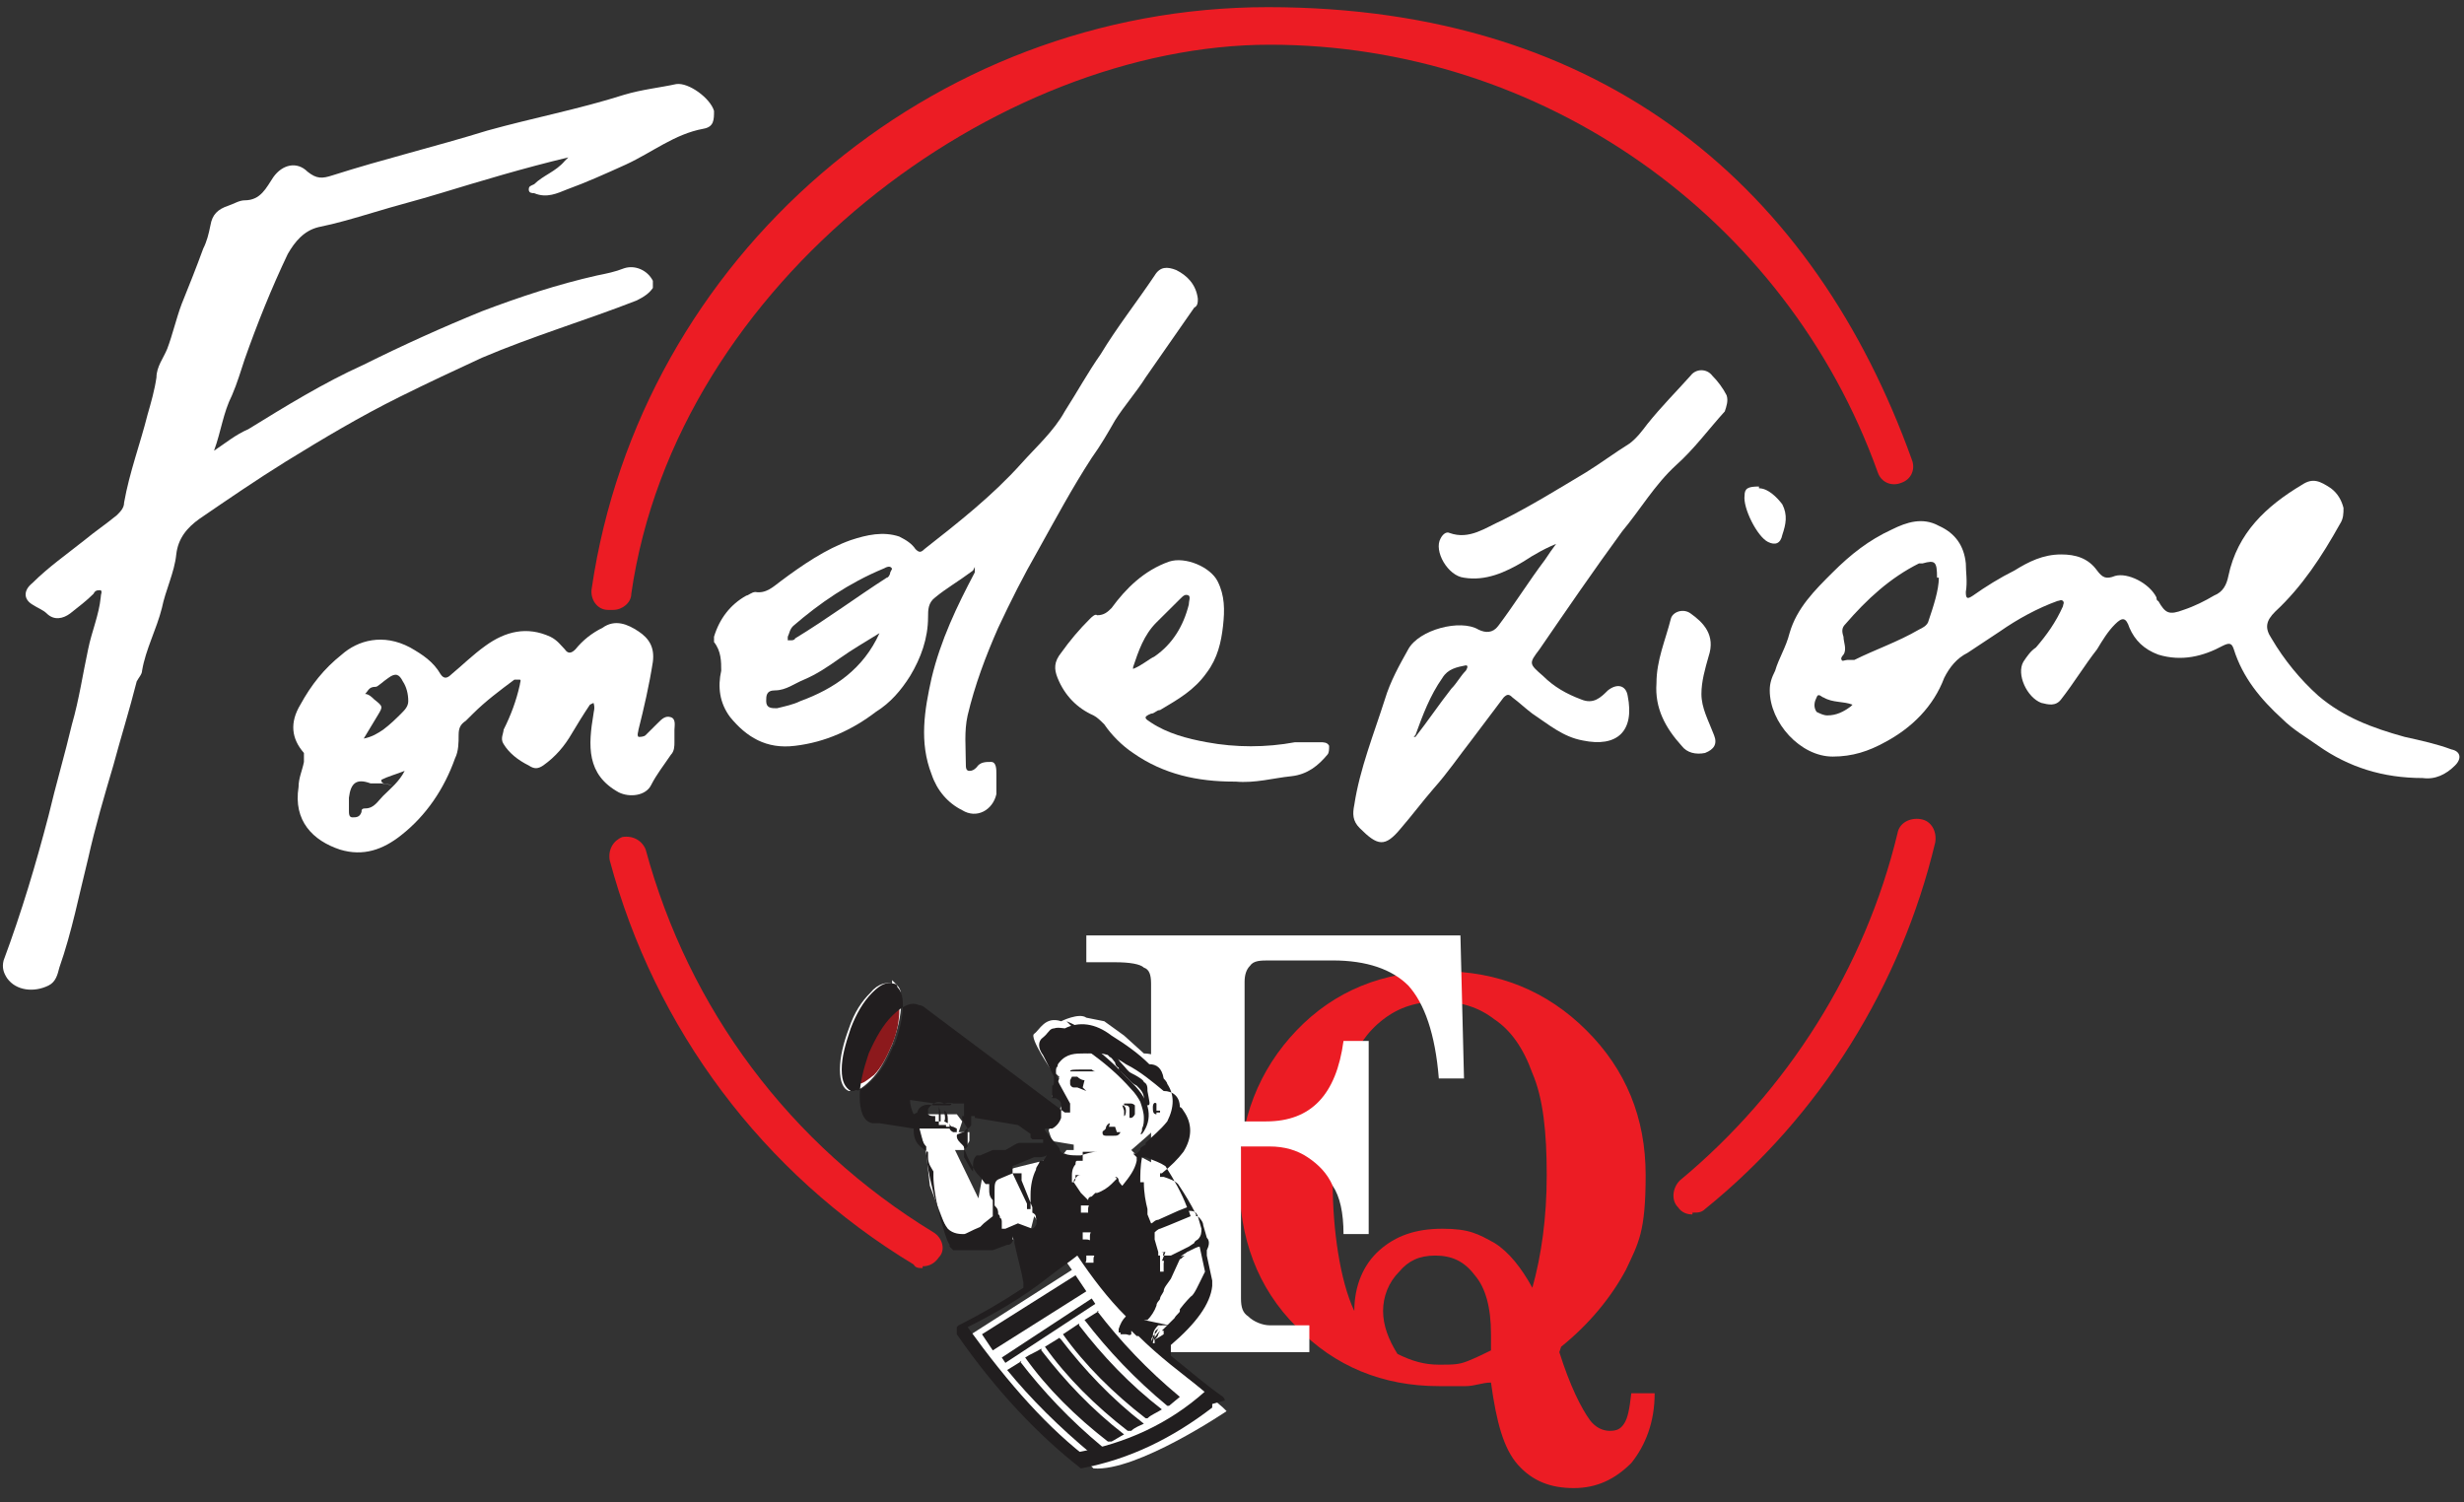
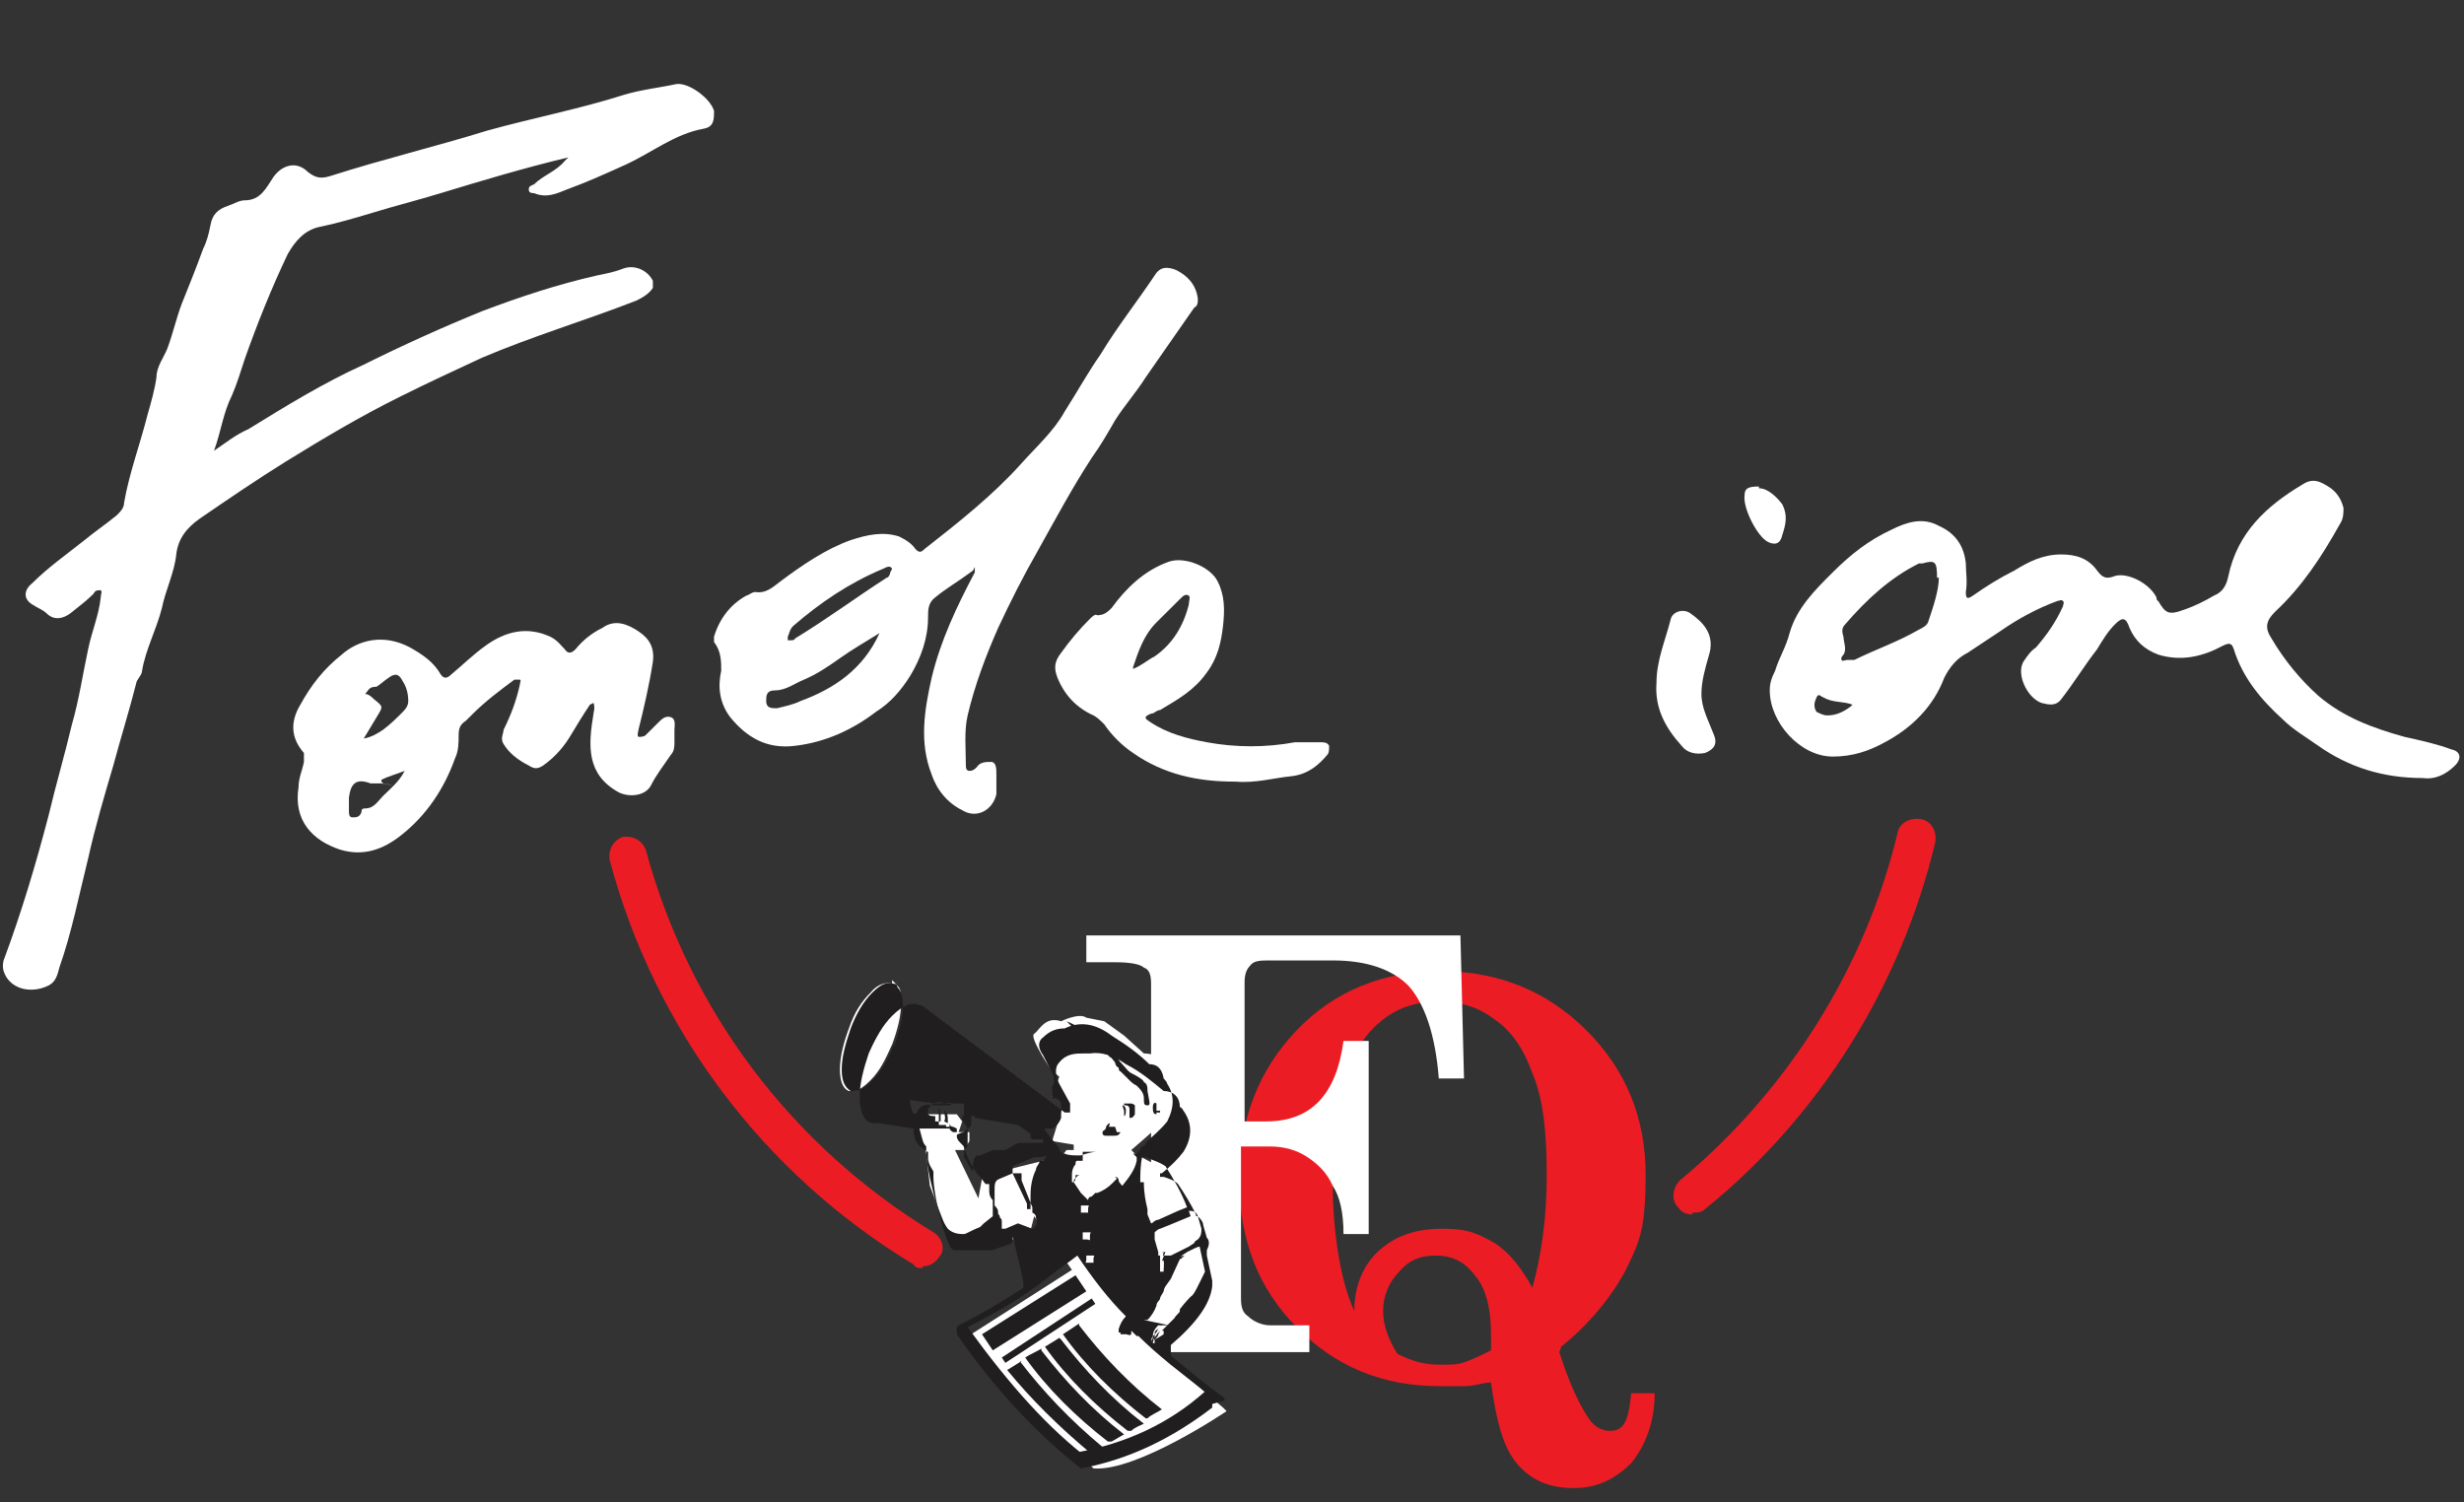
<svg xmlns="http://www.w3.org/2000/svg" width="82" height="50" viewBox="0 0 82 50" fill="none">
  <rect x="0" y="0" width="82" height="50" fill="#333333" stroke="none" />
  <g clip-path="url(#clip0_1_153)">
    <path d="M18.914 5.238C17.418 5.595 16.041 6.012 14.664 6.429C13.886 6.667 13.168 6.845 12.39 7.083C11.791 7.262 11.193 7.44 10.594 7.56C10.115 7.679 9.816 8.036 9.577 8.452C9.038 9.583 8.559 10.774 8.14 11.964C8.02 12.321 7.901 12.738 7.721 13.155C7.422 13.75 7.362 14.345 7.123 15C7.482 14.762 7.841 14.464 8.26 14.286C9.517 13.512 10.774 12.738 12.091 12.143C13.407 11.488 14.724 10.893 16.041 10.357C17.298 9.881 18.555 9.464 19.872 9.167C20.171 9.107 20.47 9.048 20.769 8.929C21.128 8.81 21.547 8.988 21.727 9.345C21.727 9.464 21.727 9.464 21.727 9.583C21.607 9.762 21.428 9.881 21.188 10C19.512 10.655 17.717 11.191 16.041 11.905C15.143 12.321 14.245 12.738 13.288 13.214C11.971 13.869 10.774 14.583 9.517 15.357C8.559 15.952 7.601 16.607 6.644 17.262C6.225 17.559 5.926 17.917 5.866 18.452C5.806 19.048 5.507 19.643 5.387 20.238C5.207 20.952 4.848 21.607 4.728 22.321C4.728 22.441 4.609 22.559 4.549 22.679C4.309 23.631 4.01 24.583 3.771 25.476C3.472 26.488 3.172 27.5 2.933 28.571C2.634 29.762 2.394 31.012 1.975 32.202C1.915 32.441 1.855 32.679 1.616 32.798C1.137 33.036 0.539 32.976 0.239 32.559C0.12 32.381 0.06 32.202 0.12 31.964C0.718 30.357 1.197 28.75 1.616 27.143C1.855 26.131 2.155 25.119 2.394 24.107C2.634 23.274 2.753 22.441 2.933 21.607C3.053 21.012 3.292 20.476 3.352 19.881C3.352 19.762 3.412 19.702 3.352 19.643C3.232 19.643 3.172 19.643 3.112 19.762C2.873 20 2.634 20.179 2.334 20.417C2.095 20.595 1.796 20.655 1.556 20.417C1.436 20.298 1.257 20.238 1.077 20.119C0.778 19.941 0.778 19.643 1.077 19.405C1.616 18.869 2.215 18.452 2.813 17.976C3.172 17.679 3.531 17.441 3.891 17.143C4.01 17.024 4.13 16.905 4.13 16.726C4.309 15.714 4.669 14.762 4.908 13.809C5.028 13.393 5.147 12.976 5.207 12.559C5.207 12.202 5.447 11.905 5.566 11.607C5.746 11.131 5.866 10.595 6.045 10.119C6.285 9.524 6.524 8.929 6.763 8.274C6.883 8.036 6.943 7.798 7.003 7.5C7.063 7.143 7.242 6.964 7.601 6.845C7.781 6.786 7.961 6.667 8.14 6.667C8.679 6.667 8.858 6.25 9.098 5.893C9.397 5.476 9.876 5.357 10.235 5.714C10.534 5.952 10.714 5.952 11.073 5.833C12.749 5.298 14.485 4.881 16.22 4.345C17.717 3.929 19.273 3.631 20.769 3.155C21.368 2.976 21.966 2.917 22.505 2.798C22.924 2.738 23.642 3.274 23.762 3.69C23.762 3.988 23.762 4.226 23.403 4.286C22.445 4.464 21.727 5.06 20.829 5.476C20.171 5.774 19.512 6.071 18.854 6.31C18.555 6.429 18.196 6.607 17.777 6.429C17.717 6.429 17.597 6.429 17.597 6.31C17.597 6.19 17.657 6.19 17.777 6.131C18.076 5.833 18.495 5.714 18.794 5.357" fill="white" />
    <path d="M80.623 25.893C79.307 25.893 78.169 25.536 77.152 24.821C76.733 24.524 76.314 24.286 75.955 23.929C75.237 23.274 74.638 22.559 74.339 21.607C74.279 21.429 74.219 21.369 73.98 21.488C73.321 21.845 72.603 22.024 71.825 21.786C71.346 21.607 71.047 21.309 70.867 20.893C70.748 20.536 70.628 20.536 70.388 20.774C70.149 21.012 69.969 21.309 69.79 21.607C69.371 22.143 69.012 22.738 68.593 23.274C68.413 23.512 68.174 23.452 67.934 23.393C67.456 23.214 67.096 22.441 67.336 22.024C67.456 21.845 67.575 21.667 67.755 21.548C68.114 21.131 68.413 20.714 68.653 20.179C68.653 20.119 68.712 20.059 68.653 20C68.593 19.941 68.533 20 68.473 20C67.815 20.238 67.156 20.595 66.558 21.012C66.198 21.25 65.839 21.488 65.48 21.726C65.121 21.905 64.882 22.202 64.702 22.559C64.343 23.512 63.625 24.226 62.727 24.702C62.188 25 61.65 25.179 60.991 25.179C59.914 25.179 58.896 24.048 58.896 22.976C58.896 22.738 58.956 22.559 59.076 22.321C59.196 21.905 59.435 21.548 59.555 21.071C59.794 20.238 60.393 19.643 60.991 19.048C61.59 18.452 62.188 17.976 62.966 17.619C63.445 17.381 63.984 17.202 64.523 17.5C65.061 17.738 65.361 18.155 65.421 18.75C65.421 19.048 65.48 19.345 65.421 19.702C65.421 19.941 65.48 19.941 65.66 19.821C66.079 19.524 66.558 19.226 67.037 18.988C67.515 18.691 67.994 18.452 68.593 18.452C69.072 18.452 69.49 18.571 69.79 18.988C69.969 19.226 70.089 19.286 70.388 19.167C70.807 19.048 71.526 19.405 71.765 19.881C71.765 19.881 71.765 20 71.825 20C72.064 20.417 72.184 20.476 72.663 20.298C73.022 20.179 73.381 20 73.68 19.821C73.98 19.702 74.099 19.464 74.159 19.167C74.458 17.738 75.416 16.845 76.613 16.131C76.972 15.893 77.212 16.012 77.571 16.25C77.81 16.429 77.93 16.667 77.99 16.905C77.99 17.083 77.99 17.262 77.87 17.441C77.272 18.512 76.613 19.524 75.715 20.357C75.416 20.655 75.356 20.893 75.596 21.25C76.015 21.964 76.553 22.619 77.152 23.155C77.99 23.869 78.948 24.226 80.025 24.524C80.564 24.643 81.102 24.762 81.581 24.941C81.88 25 81.94 25.238 81.701 25.476C81.401 25.774 81.042 25.952 80.623 25.893ZM64.463 19.226C64.463 18.691 64.403 18.631 63.984 18.75C63.984 18.75 63.924 18.75 63.864 18.75C62.907 19.226 62.129 19.941 61.41 20.774C61.291 20.893 61.291 21.012 61.35 21.191C61.35 21.369 61.47 21.607 61.35 21.786C61.35 21.786 61.231 21.905 61.291 21.964C61.291 22.024 61.41 21.964 61.47 21.964C61.59 21.964 61.65 21.964 61.709 21.964C62.428 21.607 63.146 21.369 63.864 20.952C63.984 20.893 64.104 20.833 64.163 20.714C64.343 20.179 64.523 19.643 64.523 19.226M61.65 23.452C61.35 23.333 60.991 23.393 60.692 23.214C60.632 23.214 60.512 23.036 60.453 23.214C60.393 23.333 60.333 23.512 60.453 23.691C60.572 23.75 60.692 23.809 60.812 23.809C61.111 23.809 61.35 23.691 61.59 23.512" fill="white" />
    <path d="M32.381 18.988C31.902 19.345 31.483 19.583 31.124 19.881C30.885 20.059 30.885 20.298 30.885 20.536C30.885 21.25 30.645 21.905 30.286 22.5C29.987 22.976 29.628 23.393 29.149 23.691C28.371 24.286 27.473 24.702 26.456 24.821C25.498 24.941 24.839 24.524 24.301 23.869C23.942 23.393 23.882 22.857 24.002 22.321C24.002 22.024 24.002 21.667 23.762 21.369C23.762 21.309 23.762 21.25 23.762 21.191C23.942 20.595 24.301 20.119 24.839 19.821C24.899 19.821 25.019 19.702 25.139 19.702C25.498 19.762 25.737 19.524 25.977 19.345C26.695 18.809 27.473 18.274 28.311 17.976C28.85 17.798 29.388 17.679 29.927 17.857C30.166 17.976 30.346 18.095 30.466 18.274C30.585 18.393 30.645 18.393 30.765 18.274C31.902 17.381 33.039 16.488 33.997 15.417C34.476 14.881 35.075 14.345 35.434 13.691C35.853 13.036 36.212 12.381 36.631 11.786C37.169 10.893 37.828 10.059 38.426 9.167C38.606 8.869 38.845 8.869 39.145 8.988C39.504 9.167 39.803 9.464 39.863 9.94C39.863 10.059 39.863 10.179 39.743 10.238C39.204 11.012 38.666 11.786 38.127 12.559C37.828 13.036 37.409 13.512 37.109 13.988C36.87 14.405 36.631 14.821 36.331 15.238C35.673 16.25 35.134 17.262 34.536 18.333C34.057 19.167 33.638 20 33.219 20.893C32.8 21.845 32.441 22.798 32.202 23.809C32.082 24.345 32.142 24.881 32.142 25.417C32.142 25.536 32.142 25.655 32.261 25.655C32.381 25.655 32.441 25.595 32.501 25.536C32.62 25.357 32.8 25.357 32.98 25.357C33.159 25.357 33.159 25.595 33.159 25.774C33.159 26.012 33.159 26.25 33.159 26.429C33.039 26.964 32.501 27.262 32.022 26.964C31.543 26.726 31.184 26.309 31.004 25.774C30.585 24.702 30.765 23.631 31.004 22.559C31.304 21.309 31.842 20.179 32.441 19.048C32.441 19.048 32.441 19.048 32.441 18.869M29.269 21.071C28.79 21.369 28.371 21.607 27.952 21.905C27.533 22.202 27.174 22.441 26.755 22.619C26.456 22.738 26.156 22.976 25.797 22.976C25.498 22.976 25.498 23.155 25.498 23.333C25.498 23.571 25.677 23.571 25.857 23.571C26.096 23.512 26.396 23.452 26.635 23.333C27.772 22.917 28.73 22.262 29.269 21.071ZM29.688 18.929C29.628 18.809 29.508 18.869 29.388 18.929C28.251 19.405 27.293 20.059 26.396 20.833C26.276 20.952 26.276 21.071 26.216 21.191C26.216 21.191 26.216 21.25 26.216 21.309C26.216 21.309 26.276 21.309 26.336 21.309C26.336 21.309 26.456 21.309 26.456 21.25C27.533 20.595 28.491 19.881 29.508 19.226C29.568 19.226 29.628 19.107 29.628 19.048" fill="white" />
-     <path d="M51.953 18.036C51.474 18.214 51.056 18.452 50.696 18.691C50.098 19.048 49.439 19.345 48.721 19.226C48.182 19.167 47.704 18.333 47.943 17.917C48.003 17.798 48.123 17.679 48.242 17.738C48.901 17.976 49.439 17.559 49.978 17.321C50.936 16.845 51.893 16.25 52.791 15.714C53.27 15.417 53.749 15.059 54.228 14.762C54.467 14.583 54.647 14.345 54.826 14.107C55.305 13.512 55.784 13.036 56.263 12.5C56.442 12.262 56.801 12.262 56.981 12.5C57.161 12.679 57.34 12.917 57.46 13.155C57.52 13.333 57.46 13.512 57.4 13.691C56.861 14.286 56.383 14.941 55.784 15.476C55.066 16.131 54.587 16.964 53.988 17.679C53.031 18.988 52.133 20.298 51.235 21.607C50.876 22.083 50.876 22.083 51.355 22.5C51.714 22.857 52.133 23.095 52.612 23.274C53.031 23.452 53.27 23.214 53.51 22.976C53.809 22.738 54.108 22.798 54.168 23.155C54.407 24.345 53.809 24.881 52.672 24.643C52.013 24.524 51.534 24.107 50.996 23.75C50.756 23.571 50.577 23.393 50.337 23.214C50.218 23.095 50.158 23.095 50.038 23.214C49.679 23.691 49.32 24.167 48.961 24.643C48.542 25.179 48.182 25.714 47.704 26.25C47.344 26.667 46.985 27.143 46.626 27.559C46.088 28.214 45.848 28.155 45.25 27.559C45.01 27.321 45.01 27.083 45.07 26.786C45.25 25.595 45.728 24.405 46.088 23.274C46.267 22.679 46.566 22.143 46.866 21.607C47.225 20.952 48.602 20.595 49.2 20.952C49.439 21.071 49.679 21.071 49.858 20.833C50.397 20.119 50.876 19.345 51.415 18.631C51.534 18.452 51.654 18.274 51.834 18.036M47.045 24.524C47.045 24.524 47.045 24.524 47.105 24.524C47.524 23.988 47.883 23.452 48.302 22.917C48.482 22.738 48.602 22.5 48.781 22.321C48.781 22.321 48.901 22.143 48.781 22.143C48.482 22.202 48.182 22.262 48.003 22.559C47.584 23.155 47.344 23.809 47.105 24.464" fill="white" />
    <path d="M19.632 23.452C19.393 23.809 19.213 24.107 19.034 24.405C18.794 24.821 18.495 25.179 18.076 25.476C17.896 25.595 17.777 25.595 17.597 25.476C17.238 25.298 16.939 25.059 16.759 24.762C16.639 24.583 16.759 24.405 16.759 24.286C16.999 23.809 17.178 23.333 17.298 22.798C17.298 22.738 17.358 22.619 17.298 22.619C17.238 22.619 17.178 22.619 17.118 22.619C16.639 22.976 16.161 23.333 15.742 23.75C15.682 23.809 15.562 23.929 15.502 23.988C15.323 24.107 15.263 24.226 15.263 24.464C15.263 24.702 15.263 25 15.143 25.238C14.784 26.25 14.185 27.143 13.348 27.798C12.749 28.274 12.091 28.512 11.312 28.274C10.415 27.976 9.756 27.321 9.936 26.191C9.936 25.893 10.056 25.655 10.115 25.357C10.115 25.238 10.115 25.179 10.115 25.059C9.696 24.583 9.637 24.048 9.996 23.452C10.355 22.798 10.774 22.262 11.372 21.786C11.911 21.309 12.749 21.071 13.647 21.548C14.066 21.786 14.425 22.024 14.664 22.441C14.784 22.619 14.904 22.559 15.023 22.441C15.383 22.143 15.742 21.786 16.161 21.488C16.819 21.012 17.537 20.833 18.315 21.191C18.555 21.309 18.674 21.488 18.794 21.607C18.914 21.786 19.034 21.726 19.153 21.607C19.393 21.309 19.692 21.071 20.051 20.893C20.47 20.595 20.889 20.774 21.248 21.012C21.607 21.25 21.787 21.548 21.727 22.024C21.607 22.798 21.428 23.571 21.248 24.286C21.248 24.345 21.188 24.464 21.248 24.524C21.308 24.524 21.428 24.524 21.488 24.464C21.607 24.345 21.727 24.226 21.847 24.107C21.847 24.107 21.847 24.107 21.907 24.048C22.026 23.929 22.146 23.809 22.326 23.869C22.505 23.929 22.445 24.167 22.445 24.286C22.445 24.405 22.445 24.583 22.445 24.702C22.445 24.821 22.445 25 22.326 25.119C22.086 25.476 21.847 25.774 21.667 26.131C21.488 26.488 20.949 26.548 20.59 26.369C19.512 25.774 19.572 24.821 19.752 23.75C19.752 23.691 19.812 23.571 19.752 23.393M12.091 24.583C12.39 24.524 12.569 24.405 12.749 24.286C12.988 24.107 13.168 23.929 13.348 23.75C13.467 23.631 13.587 23.512 13.587 23.333C13.587 23.095 13.527 22.857 13.407 22.679C13.288 22.441 13.168 22.381 12.928 22.559C12.749 22.679 12.569 22.857 12.509 22.857C12.27 22.857 12.27 22.976 12.15 23.095C12.27 23.095 12.39 23.214 12.45 23.274C12.749 23.512 12.749 23.512 12.569 23.809C12.39 24.107 12.21 24.405 12.031 24.702M12.689 26.071C12.509 26.071 12.45 26.071 12.33 26.071C11.851 25.893 11.671 26.071 11.612 26.548C11.612 26.548 11.612 26.548 11.612 26.607C11.612 26.548 11.612 26.488 11.612 26.429V27.024C11.612 26.905 11.612 26.786 11.612 26.667C11.612 26.786 11.612 26.845 11.612 26.964C11.612 27.083 11.612 27.202 11.731 27.202C11.851 27.202 11.971 27.202 12.031 27.024C12.031 26.964 12.031 26.905 12.15 26.905C12.45 26.905 12.569 26.667 12.749 26.488C12.988 26.25 13.288 26.012 13.467 25.655C13.168 25.774 12.928 25.833 12.689 25.952C12.689 26.131 12.869 26.071 13.048 26.131" fill="white" />
    <path d="M41.06 26.012C39.863 26.012 38.726 25.774 37.708 25.059C37.349 24.821 36.99 24.464 36.75 24.107C36.631 23.988 36.511 23.869 36.391 23.809C35.853 23.571 35.434 23.155 35.194 22.559C35.075 22.262 35.075 22.024 35.314 21.726C35.613 21.309 35.912 20.952 36.272 20.595C36.331 20.536 36.451 20.417 36.511 20.476C36.75 20.476 36.87 20.357 36.99 20.238C37.469 19.583 38.067 18.988 38.905 18.691C39.444 18.512 40.282 18.869 40.521 19.345C40.761 19.821 40.761 20.298 40.701 20.833C40.641 21.369 40.521 21.905 40.162 22.381C39.743 22.976 39.204 23.274 38.606 23.631C38.486 23.631 38.426 23.75 38.307 23.75C38.007 23.869 38.127 23.929 38.307 24.048C38.845 24.405 39.504 24.583 40.162 24.702C41.12 24.881 42.137 24.881 43.095 24.702C43.394 24.702 43.693 24.702 43.933 24.702C44.053 24.702 44.172 24.702 44.232 24.821C44.232 24.941 44.232 25.059 44.172 25.119C43.873 25.476 43.514 25.774 42.975 25.833C42.377 25.893 41.778 26.071 41.12 26.012M37.708 22.262C38.007 22.143 38.187 21.964 38.426 21.845C39.025 21.429 39.384 20.833 39.563 20.119C39.563 20 39.623 19.881 39.563 19.821C39.444 19.762 39.384 19.821 39.264 19.941C39.025 20.179 38.726 20.476 38.486 20.714C38.067 21.131 37.888 21.667 37.708 22.202" fill="white" />
    <path d="M55.126 22.738C55.126 21.964 55.425 21.309 55.604 20.595C55.664 20.357 56.023 20.238 56.263 20.417C56.682 20.714 57.101 21.131 56.861 21.845C56.742 22.262 56.622 22.679 56.622 23.095C56.622 23.571 56.861 23.988 57.041 24.464C57.161 24.762 57.041 24.941 56.742 25.059C56.442 25.119 56.143 25.059 55.964 24.821C55.425 24.226 55.066 23.571 55.126 22.738Z" fill="white" />
    <path d="M58.537 16.25C58.837 16.25 59.136 16.548 59.315 16.786C59.495 17.143 59.435 17.441 59.315 17.798C59.255 18.095 59.076 18.155 58.837 18.036C58.477 17.857 57.998 16.905 58.058 16.488C58.058 16.25 58.178 16.191 58.537 16.191" fill="white" />
    <path d="M51.893 45C52.252 46.131 52.612 46.845 52.911 47.262C53.09 47.5 53.33 47.619 53.569 47.619C53.809 47.619 53.928 47.559 54.048 47.381C54.168 47.202 54.228 46.905 54.288 46.369H55.066C55.066 47.321 54.766 48.095 54.288 48.691C53.749 49.226 53.15 49.524 52.372 49.524C51.594 49.524 50.996 49.286 50.517 48.75C50.038 48.214 49.798 47.321 49.619 46.012C49.32 46.012 49.08 46.131 48.781 46.131C48.482 46.131 48.182 46.131 47.883 46.131C46.028 46.131 44.412 45.476 43.155 44.167C41.838 42.857 41.239 41.191 41.239 39.226C41.239 37.262 41.898 35.595 43.155 34.286C44.412 32.976 46.028 32.321 47.943 32.321C49.858 32.321 51.474 32.976 52.791 34.286C54.108 35.595 54.766 37.202 54.766 39.107C54.766 41.012 54.527 41.369 54.108 42.262C53.629 43.155 52.911 44.048 51.953 44.821M50.996 42.857C51.295 41.786 51.474 40.536 51.474 39.107C51.474 37.679 51.355 36.548 50.996 35.714C50.696 34.881 50.277 34.286 49.739 33.929C49.2 33.512 48.602 33.333 47.883 33.333C47.165 33.333 46.566 33.512 46.028 33.929C45.489 34.345 45.13 34.881 44.831 35.655C44.531 36.667 44.352 37.917 44.352 39.405C44.352 40.893 44.591 42.619 45.07 43.631C45.07 42.798 45.369 42.083 45.908 41.607C46.447 41.131 47.105 40.893 48.003 40.893C48.901 40.893 49.2 41.071 49.739 41.369C50.218 41.667 50.636 42.202 50.996 42.857ZM49.619 44.881V44.405C49.619 43.512 49.439 42.857 49.08 42.441C48.721 41.964 48.302 41.786 47.764 41.786C47.225 41.786 46.866 41.964 46.566 42.321C46.207 42.679 46.028 43.155 46.028 43.631C46.028 44.107 46.207 44.583 46.507 45.059C46.985 45.298 47.404 45.417 47.883 45.417C48.362 45.417 48.542 45.417 48.841 45.298C49.14 45.179 49.38 45.059 49.619 44.941" fill="#EC1C24" />
    <path d="M36.272 31.131H48.602L48.721 35.893H47.883C47.764 34.405 47.404 33.393 46.866 32.798C46.327 32.262 45.489 31.964 44.352 31.964H42.257C41.958 31.964 41.718 31.964 41.599 32.143C41.479 32.262 41.419 32.441 41.419 32.679V37.321H42.137C43.634 37.321 44.471 36.429 44.711 34.643H45.549V41.071H44.711C44.711 40.357 44.591 39.821 44.352 39.464C44.172 39.048 43.873 38.75 43.514 38.512C43.155 38.274 42.736 38.155 42.257 38.155H41.299V43.214C41.299 43.512 41.359 43.691 41.539 43.809C41.718 43.988 42.017 44.107 42.257 44.107H43.574V45H36.152V44.167H37.409C37.708 44.167 37.947 44.107 38.067 43.929C38.247 43.809 38.307 43.571 38.307 43.333V32.738C38.307 32.441 38.247 32.262 38.067 32.202C37.947 32.083 37.588 32.024 37.109 32.024H36.152V31.131H36.272Z" fill="white" />
-     <path d="M29.688 32.738C29.508 32.679 29.209 32.738 28.969 33.036C28.67 33.333 28.431 33.691 28.251 34.226C28.072 34.702 27.952 35.179 27.952 35.595C27.952 36.012 28.072 36.25 28.251 36.309C28.251 36.309 28.311 36.309 28.371 36.309C28.55 36.309 28.73 36.191 28.969 35.952C29.269 35.655 29.448 35.298 29.688 34.762C29.867 34.286 29.987 33.809 29.987 33.393C29.987 32.976 29.987 32.917 29.807 32.738L29.688 32.619M35.015 35.655C35.015 35.655 34.236 34.524 34.416 34.405C34.596 34.286 34.775 33.809 35.314 33.988C35.314 33.988 35.912 33.691 36.152 33.869L36.75 33.988L37.409 34.464L38.067 35.059C38.067 35.059 38.486 35.059 38.546 35.238L38.666 35.655C38.666 35.655 39.085 35.774 39.025 36.25C39.025 36.25 39.324 36.845 38.127 37.857L37.648 38.274L37.768 38.393L38.546 38.809L38.965 38.929L39.563 40.417H39.803L40.102 41.191V41.488L40.342 42.559L38.606 44.762V45.059L40.701 46.845L40.82 46.964C40.82 46.964 37.828 48.988 36.391 48.869L34.117 46.726L32.321 44.405L35.673 42.262L34.416 40.476L34.296 40.952L33.458 41.369L33.039 41.012L32.381 41.369L31.603 41.191L30.945 39.464L30.825 38.393L30.585 37.5V37.321C30.526 37.321 30.705 37.083 30.705 37.083H31.124H31.483H31.663H31.842L32.022 37.321L31.902 37.679H32.261V37.976L32.082 38.274H31.782L32.561 39.881L32.68 39.226L33.758 38.869L34.236 38.75L34.955 38.571L35.074 38.809L35.493 38.274H35.733V38.095L35.015 37.976L34.895 37.619L35.434 36.607L35.015 36.488L35.254 35.833L35.015 35.655Z" fill="white" />
-     <path d="M38.845 42.024H38.785C38.785 42.024 38.785 42.024 38.725 42.024C38.725 42.024 38.725 42.024 38.666 42.024C38.666 42.024 38.666 42.024 38.666 42.143V42.441C38.666 42.5 38.666 42.619 38.666 42.679V42.798V42.917C38.666 42.917 38.666 42.976 38.666 43.036C38.666 43.036 38.666 42.976 38.666 42.917C38.666 42.917 38.666 42.857 38.666 42.798C38.666 42.798 38.666 42.738 38.666 42.679C38.666 42.559 38.666 42.5 38.725 42.441C38.725 42.441 38.725 42.441 38.725 42.381C38.725 42.321 38.725 42.381 38.725 42.321M36.092 35.952C36.092 35.952 35.972 35.952 35.852 35.833H35.793C35.793 35.833 35.733 35.833 35.673 35.833C35.673 35.833 35.673 35.833 35.613 35.952V36.071C35.613 36.131 35.673 36.191 35.733 36.191C35.793 36.191 35.733 36.191 35.852 36.191H35.972C35.972 36.191 35.972 36.191 35.852 36.191C35.793 36.191 35.733 36.191 35.733 36.191C35.793 36.191 35.852 36.191 35.852 36.191L36.152 36.309L36.032 36.191M36.152 34.941C36.75 35.357 37.229 35.774 37.648 36.25C37.768 36.369 37.888 36.548 37.947 36.667C38.007 36.845 38.067 37.024 38.067 37.202C38.067 37.321 38.067 37.441 38.007 37.559C38.007 37.619 38.007 37.679 37.947 37.738C37.947 37.738 37.947 37.738 38.007 37.738C38.366 37.262 38.307 36.667 37.708 36.071L37.469 35.833C36.99 35.298 36.391 34.821 35.793 34.405C35.493 34.226 35.254 34.167 35.074 34.226C34.955 34.226 34.895 34.345 34.835 34.405C34.715 34.583 34.715 34.702 34.835 34.881L35.194 35.536C35.194 35.179 35.374 34.941 35.553 34.881C35.673 34.762 35.972 34.881 36.212 35.059M35.194 36.309C35.194 36.309 35.194 36.309 35.194 36.25V36.309ZM35.194 36.012C35.194 35.893 35.194 35.893 35.194 35.893C35.194 35.893 35.194 35.893 35.134 35.893H35.194C35.194 35.893 35.194 35.893 35.254 35.893M36.451 35.655C36.451 35.655 36.391 35.655 36.331 35.595C36.272 35.595 36.152 35.595 36.032 35.595C35.733 35.595 35.613 35.595 35.613 35.655H35.673C35.673 35.655 35.673 35.655 35.733 35.655H36.032H36.152H36.212" fill="#211E1F" />
-     <path d="M29.628 32.976C29.448 32.917 29.269 32.976 28.969 33.274C28.73 33.512 28.491 33.869 28.371 34.286C28.191 34.702 28.131 35.119 28.131 35.417C28.131 35.774 28.251 35.952 28.431 36.071C28.431 36.071 28.431 36.071 28.55 36.071C28.73 36.071 28.85 35.952 29.089 35.774C29.328 35.536 29.508 35.179 29.688 34.762C29.867 34.345 29.927 33.929 29.927 33.631C29.927 33.333 29.927 33.214 29.807 33.095C29.807 33.095 29.747 33.036 29.688 32.976" fill="#8C191C" />
+     <path d="M29.688 32.738C29.508 32.679 29.209 32.738 28.969 33.036C28.67 33.333 28.431 33.691 28.251 34.226C28.072 34.702 27.952 35.179 27.952 35.595C27.952 36.012 28.072 36.25 28.251 36.309C28.251 36.309 28.311 36.309 28.371 36.309C28.55 36.309 28.73 36.191 28.969 35.952C29.269 35.655 29.448 35.298 29.688 34.762C29.867 34.286 29.987 33.809 29.987 33.393C29.987 32.976 29.987 32.917 29.807 32.738L29.688 32.619M35.015 35.655C35.015 35.655 34.236 34.524 34.416 34.405C34.596 34.286 34.775 33.809 35.314 33.988C35.314 33.988 35.912 33.691 36.152 33.869L36.75 33.988L37.409 34.464L38.067 35.059C38.067 35.059 38.486 35.059 38.546 35.238L38.666 35.655C38.666 35.655 39.085 35.774 39.025 36.25C39.025 36.25 39.324 36.845 38.127 37.857L37.648 38.274L37.768 38.393L38.546 38.809L38.965 38.929L39.563 40.417H39.803L40.102 41.191V41.488L40.342 42.559L38.606 44.762V45.059L40.701 46.845L40.82 46.964C40.82 46.964 37.828 48.988 36.391 48.869L34.117 46.726L32.321 44.405L35.673 42.262L34.416 40.476L34.296 40.952L33.458 41.369L33.039 41.012L32.381 41.369L31.603 41.191L30.945 39.464L30.825 38.393L30.585 37.5V37.321C30.526 37.321 30.705 37.083 30.705 37.083H31.124H31.483H31.663H31.842L32.022 37.321L31.902 37.679H32.261V37.976L32.082 38.274H31.782L32.561 39.881L32.68 39.226L33.758 38.869L34.236 38.75L34.955 38.571L35.074 38.809L35.493 38.274H35.733V38.095L35.015 37.976L35.434 36.607L35.015 36.488L35.254 35.833L35.015 35.655Z" fill="white" />
    <path d="M35.194 35.774C35.194 35.774 35.194 35.774 35.134 35.774C35.134 35.833 35.134 35.893 35.134 35.893M37.648 36.726C37.648 36.726 37.648 36.726 37.529 36.726C37.469 36.726 37.409 36.726 37.409 36.726V36.786C37.409 36.786 37.409 36.786 37.469 36.786C37.469 36.786 37.588 36.786 37.588 36.905C37.588 36.905 37.588 36.964 37.588 37.024C37.588 37.083 37.588 37.083 37.588 37.143C37.588 37.202 37.588 37.143 37.588 37.202C37.588 37.202 37.588 37.202 37.648 37.202C37.648 37.202 37.708 37.202 37.768 37.083C37.768 37.083 37.768 37.083 37.768 36.964C37.768 36.845 37.768 36.786 37.768 36.786C37.768 36.786 37.708 36.726 37.648 36.726ZM37.409 36.964C37.409 36.964 37.409 36.964 37.409 37.024C37.409 37.083 37.409 37.143 37.409 37.143C37.409 37.143 37.469 37.143 37.469 36.964C37.469 36.845 37.409 36.786 37.349 36.786" fill="#211E1F" />
    <path d="M37.109 37.5C36.99 37.5 36.99 37.5 36.93 37.5C36.87 37.5 36.93 37.5 36.93 37.381C36.93 37.381 36.87 37.381 36.81 37.5C36.81 37.619 36.691 37.619 36.691 37.679C36.691 37.738 36.691 37.798 36.81 37.798C36.93 37.798 36.93 37.798 37.05 37.798C37.169 37.798 37.229 37.798 37.289 37.679C37.289 37.679 37.289 37.679 37.229 37.679H37.169L37.109 37.5Z" fill="#211E1F" />
    <path d="M38.486 37.024C38.546 37.024 38.606 37.024 38.606 37.024C38.606 37.024 38.606 37.024 38.606 36.964C38.606 36.964 38.606 36.964 38.486 36.964V36.845C38.486 36.845 38.486 36.786 38.486 36.726C38.426 36.667 38.366 36.726 38.366 36.845C38.366 36.964 38.366 37.083 38.486 37.083M35.912 34.286C35.912 34.345 35.912 34.405 36.032 34.405L36.571 34.821L36.75 35C36.87 35.059 36.87 35.119 36.93 35.179C36.99 35.179 37.05 35.298 37.109 35.357C37.109 35.357 37.109 35.476 37.229 35.536C37.229 35.536 37.229 35.655 37.289 35.655C37.289 35.655 37.289 35.655 37.349 35.714L37.588 35.952C37.648 36.012 37.708 36.071 37.828 36.131C37.947 36.25 38.067 36.369 38.067 36.548C38.067 36.726 38.067 36.786 38.187 36.786C38.307 36.786 38.247 36.667 38.187 36.309C38.187 36.191 38.187 36.071 38.067 36.012C38.067 35.952 37.888 35.833 37.648 35.714C37.529 35.655 37.469 35.536 37.349 35.417C37.229 35.298 37.169 35.179 37.109 35.119L36.391 34.524C36.092 34.286 35.793 34.107 35.493 33.988C35.493 33.988 35.613 34.107 35.733 34.226M35.912 44.048L35.374 44.405C36.092 45.417 37.05 46.369 38.127 47.202C38.127 47.202 38.127 47.202 38.187 47.202C38.307 47.083 38.486 47.024 38.666 46.905C37.588 46.071 36.691 45.119 35.912 44.107M31.543 37.381C31.543 37.143 31.543 37.024 31.423 36.964C31.423 37.083 31.483 37.202 31.423 37.321M35.793 42.441L32.68 44.405L33.039 44.941L36.152 42.976L35.793 42.441ZM36.331 43.214L33.339 45.179L33.458 45.357L36.451 43.393L36.331 43.214ZM33.997 45.298L33.518 45.595C34.296 46.548 35.254 47.5 36.331 48.393C36.451 48.274 36.571 48.214 36.691 48.155C35.613 47.262 34.715 46.309 33.937 45.298M35.254 44.524C35.075 44.643 34.955 44.702 34.775 44.821C35.493 45.833 36.451 46.786 37.529 47.619C37.529 47.619 37.529 47.619 37.648 47.619C37.768 47.5 37.947 47.441 38.067 47.381C36.99 46.548 36.092 45.595 35.314 44.583" fill="#211E1F" />
    <path d="M40.761 46.607C40.761 46.607 40.761 46.548 40.701 46.488C40.102 46.071 39.563 45.595 38.965 45.119C38.965 45.059 38.965 45.059 38.965 45C38.965 44.941 38.965 44.881 38.965 44.881C38.965 44.881 38.965 44.881 38.965 44.821C38.965 44.821 38.965 44.821 38.965 44.762C39.803 44.048 40.282 43.393 40.342 42.798V42.619L40.162 41.786V41.726C40.162 41.726 40.162 41.667 40.162 41.607C40.222 41.488 40.282 41.309 40.162 41.191L40.042 40.774C40.042 40.655 39.923 40.536 39.863 40.476C39.863 40.476 39.863 40.476 39.803 40.476C39.803 40.476 39.803 40.476 39.803 40.417C39.623 40.059 39.444 39.762 39.204 39.405C39.085 39.286 38.905 39.226 38.726 39.167C38.726 39.167 38.726 39.167 38.666 39.167H38.606C38.606 39.048 38.606 39.048 38.606 39.048C38.606 39.048 38.606 39.048 38.666 39.048C38.965 38.809 39.204 38.571 39.384 38.333C39.683 37.857 39.683 37.381 39.384 36.964C39.384 36.964 39.324 36.845 39.264 36.845C39.264 36.488 39.025 36.309 38.726 36.309C38.366 36.012 37.947 35.655 37.469 35.417C37.05 35.119 36.631 35 36.272 35.059C36.272 35.059 36.272 35.059 36.212 35.059C36.152 35.059 36.212 35.059 36.152 35.059C36.152 35.059 36.152 35.059 36.092 35.059C35.793 35.059 35.493 35.059 35.254 35.357C35.075 35.536 35.134 35.833 35.254 36.071L35.613 36.726C35.613 36.726 35.613 36.726 35.613 36.786V36.964C35.613 36.964 35.613 36.964 35.613 37.024H35.434L30.825 33.571C30.825 33.571 30.705 33.452 30.585 33.452C30.346 33.333 30.047 33.452 29.688 33.809C29.388 34.107 29.149 34.524 28.91 35.059C28.73 35.595 28.61 36.071 28.61 36.488C28.61 36.964 28.73 37.321 29.029 37.381H29.149H29.269L30.406 37.559C30.406 37.559 30.406 37.579 30.406 37.619C30.406 37.917 30.526 38.095 30.705 38.214C30.705 38.214 30.825 38.333 30.885 38.333C30.885 38.333 30.885 38.393 30.885 38.452C30.885 38.452 30.885 38.452 30.885 38.512C30.885 38.75 31.004 38.869 31.064 38.988C31.064 38.988 31.064 39.107 31.064 39.167C31.064 39.405 31.124 39.881 31.304 40.595C31.423 40.952 31.483 41.25 31.603 41.429C31.603 41.429 31.603 41.429 31.603 41.488L31.723 41.607H31.842H31.962C31.962 41.607 31.962 41.607 32.082 41.607C32.082 41.607 32.082 41.607 32.142 41.607C32.202 41.607 32.142 41.607 32.202 41.607C32.202 41.607 32.202 41.607 32.261 41.607C32.261 41.607 32.261 41.607 32.321 41.607C32.321 41.607 32.321 41.607 32.381 41.607C32.381 41.607 32.381 41.607 32.501 41.607C32.501 41.607 32.501 41.607 32.561 41.607H32.68C32.68 41.607 32.68 41.607 32.74 41.607C32.74 41.607 32.86 41.607 32.92 41.607C32.98 41.607 33.039 41.607 33.039 41.607L33.518 41.429C33.578 41.429 33.638 41.429 33.698 41.309C33.758 41.191 33.698 41.309 33.698 41.25V41.131C33.698 41.131 33.698 41.25 33.758 41.25C33.758 41.25 33.758 41.309 33.758 41.369C33.877 41.905 33.997 42.321 34.057 42.679C34.057 42.679 34.057 42.679 34.057 42.738C34.057 42.738 34.057 42.738 34.057 42.798C34.057 42.798 34.057 42.798 34.057 42.857C33.339 43.333 32.62 43.75 31.902 44.107C31.902 44.107 31.902 44.107 31.842 44.167C31.842 44.167 31.842 44.167 31.842 44.286C31.842 44.405 31.842 44.286 31.842 44.405C33.159 46.309 34.596 47.798 35.972 48.869C37.588 48.571 39.025 47.857 40.342 46.845C40.342 46.845 40.342 46.845 40.342 46.726M29.747 34.762C29.568 35.238 29.328 35.655 29.029 35.952C28.79 36.191 28.61 36.309 28.431 36.309C28.431 36.309 28.371 36.309 28.311 36.309C28.131 36.191 28.012 36.012 28.012 35.595C28.012 35.179 28.131 34.762 28.311 34.226C28.491 33.75 28.73 33.333 29.029 33.036C29.328 32.738 29.508 32.679 29.747 32.738C29.747 32.738 29.867 32.738 29.867 32.857C29.987 32.976 30.047 33.155 30.047 33.452C30.047 33.869 29.927 34.345 29.747 34.821M39.563 40.298C39.683 40.298 39.803 40.298 39.863 40.476L39.983 40.893C39.983 41.012 39.983 41.131 39.863 41.25C39.863 41.25 39.743 41.309 39.743 41.369L39.563 41.488L38.965 41.786C38.965 41.786 38.905 41.786 38.845 41.786C38.726 41.786 38.606 41.786 38.546 41.786C38.546 41.786 38.546 41.786 38.546 41.667L38.426 41.25C38.426 41.25 38.426 41.25 38.426 41.131V41.012C38.426 41.012 38.546 40.893 38.606 40.893L38.905 40.774L39.623 40.476L39.563 40.298ZM38.666 41.964H38.726C38.726 42.024 38.726 42.024 38.726 42.024C38.726 42.024 38.726 42.024 38.726 42.083C38.726 42.143 38.726 42.262 38.666 42.321C38.666 42.321 38.666 42.381 38.666 42.441C38.666 42.441 38.666 42.5 38.666 42.559C38.666 42.559 38.666 42.619 38.666 42.679V42.559V42.441V42.321C38.666 42.262 38.666 42.143 38.666 42.083V41.786C38.666 41.786 38.666 41.786 38.666 41.667C38.666 41.667 38.666 41.667 38.726 41.667C38.726 41.667 38.726 41.667 38.785 41.667M37.947 39.345C37.947 39.107 37.947 38.809 38.007 38.512H38.127C38.426 38.631 38.606 38.691 38.785 38.809C39.085 39.286 39.324 39.702 39.504 40.179L39.204 40.298L38.546 40.595C38.426 40.595 38.366 40.714 38.307 40.714L38.187 40.417V40.298C38.187 40.298 38.187 40.298 38.187 40.238C38.127 40 38.067 39.702 38.067 39.345M38.067 43.929C38.067 43.929 38.127 43.929 38.187 43.929C38.307 43.809 38.426 43.631 38.486 43.452C38.486 43.333 38.606 43.274 38.606 43.214C38.606 43.155 38.666 43.095 38.726 42.976C38.726 42.857 38.845 42.738 38.965 42.559L39.264 41.905C39.324 41.905 39.384 41.786 39.444 41.786C39.444 41.786 39.324 41.786 39.264 41.845C39.384 41.726 39.444 41.726 39.504 41.667C39.743 41.548 39.863 41.488 39.923 41.488L40.102 42.321C39.863 42.798 39.743 43.095 39.623 43.155C39.623 43.155 39.444 43.333 39.264 43.571C39.264 43.571 39.264 43.571 39.264 43.631C39.264 43.691 39.145 43.75 39.085 43.869L38.965 43.988C38.845 44.107 38.726 44.226 38.666 44.286H38.726C38.726 44.345 38.726 44.405 38.726 44.405C38.726 44.405 38.546 44.524 38.426 44.583C38.426 44.583 38.426 44.583 38.366 44.583C38.366 44.702 38.366 44.702 38.366 44.702C38.366 44.702 38.366 44.702 38.307 44.702C38.307 44.583 38.307 44.524 38.426 44.405C38.426 44.405 38.426 44.464 38.366 44.524C38.366 44.524 38.366 44.583 38.366 44.643C38.366 44.643 38.366 44.643 38.366 44.702C38.366 44.583 38.486 44.405 38.606 44.286C38.606 44.286 38.606 44.286 38.546 44.405C38.546 44.464 38.486 44.524 38.426 44.583V44.702H38.307C38.307 44.643 38.307 44.643 38.307 44.643L38.426 44.405C38.426 44.345 38.426 44.286 38.546 44.226C38.546 44.226 38.546 44.167 38.666 44.107C38.666 44.107 38.606 44.107 38.546 44.226C38.486 44.345 38.486 44.345 38.426 44.405V44.524C38.426 44.524 38.426 44.524 38.366 44.583C38.366 44.583 38.366 44.583 38.366 44.464C38.366 44.286 38.486 44.167 38.546 44.107C38.546 44.107 38.546 44.107 38.606 44.107C38.606 44.107 38.785 44.107 38.905 44.107M34.775 37.619C34.775 37.619 34.775 37.619 34.775 37.559H34.895C34.895 37.559 34.895 37.559 35.015 37.559C35.134 37.5 35.254 37.381 35.314 37.202C35.314 37.143 35.314 37.083 35.314 37.024C35.314 36.964 35.314 36.905 35.314 36.905V36.786C35.314 36.667 35.254 36.607 35.134 36.548C35.134 36.548 35.134 36.548 35.075 36.548H35.015C35.015 36.429 35.015 36.309 35.015 36.25V36.131C35.075 36.131 35.075 36.012 35.075 36.012C35.075 35.893 35.075 35.893 35.075 35.833L34.715 35.119C34.536 34.881 34.536 34.643 34.715 34.524C34.955 34.286 35.194 34.226 35.434 34.226C35.912 33.988 36.451 34.048 36.99 34.464C37.469 34.762 37.888 35.059 38.247 35.417C38.486 35.417 38.666 35.536 38.726 35.893C38.726 35.893 38.845 36.012 38.845 36.071C39.085 36.429 39.085 36.845 38.845 37.321C38.606 37.619 38.366 37.798 38.127 38.036C38.127 38.036 38.127 38.036 38.127 38.095C38.127 38.095 38.007 38.155 37.947 38.214C37.947 38.214 37.947 38.214 37.947 38.274L37.828 38.393H37.708L37.828 38.512C37.828 38.512 37.828 38.571 37.828 38.631C37.768 38.929 37.588 39.167 37.349 39.464C37.349 39.464 37.229 39.345 37.229 39.286C37.229 39.286 37.229 39.167 37.109 39.167C37.109 39.167 37.109 39.167 37.169 39.226C37.169 39.226 37.05 39.345 36.99 39.405C36.87 39.524 36.691 39.643 36.511 39.702C36.511 39.702 36.511 39.702 36.451 39.702L36.331 39.821C36.331 39.821 36.212 39.821 36.212 39.941L35.972 39.702L35.853 39.524L35.733 39.345C35.733 39.226 35.793 39.226 35.793 39.226C35.853 39.107 35.912 39.107 35.972 39.107H35.853H35.793C35.793 39.226 35.793 39.226 35.793 39.226C35.793 39.226 35.793 39.286 35.733 39.345H35.673C35.673 39.286 35.673 39.226 35.673 39.107C35.673 38.929 35.733 38.809 35.793 38.75C35.793 38.691 35.793 38.631 35.853 38.631H36.032C36.032 38.571 36.032 38.571 36.032 38.571V39.048V38.988V38.809V38.512C36.032 38.512 36.032 38.393 36.032 38.333C36.152 38.333 36.272 38.333 36.391 38.333C36.391 38.333 36.451 38.333 36.511 38.333C36.331 38.333 36.152 38.393 35.972 38.452H35.853C35.733 38.452 35.553 38.452 35.434 38.393C35.314 38.393 35.254 38.274 35.254 38.214L34.775 37.619ZM36.032 41.012C36.032 41.012 36.032 41.012 36.152 41.012C36.272 41.012 36.212 41.012 36.272 41.012C36.331 41.012 36.272 41.012 36.272 41.131C36.272 41.25 36.272 41.191 36.272 41.25C36.272 41.309 36.272 41.25 36.152 41.25C36.032 41.25 36.092 41.25 36.032 41.25C36.032 41.25 36.032 41.25 36.032 41.131C36.032 41.131 36.032 41.071 36.032 41.012ZM35.972 40.357C35.972 40.357 35.972 40.357 35.972 40.238C35.972 40.119 35.972 40.179 35.972 40.119C35.972 40.119 35.972 40.119 36.092 40.119C36.212 40.119 36.152 40.119 36.212 40.119C36.272 40.119 36.212 40.119 36.212 40.238C36.212 40.357 36.212 40.298 36.212 40.357C36.212 40.357 36.212 40.357 36.092 40.357C35.972 40.357 36.032 40.357 35.972 40.357ZM36.152 41.786C36.152 41.786 36.152 41.786 36.272 41.786C36.391 41.786 36.331 41.786 36.391 41.786C36.451 41.786 36.391 41.786 36.391 41.905C36.391 42.024 36.391 41.964 36.391 42.024C36.391 42.024 36.391 42.024 36.272 42.024C36.152 42.024 36.212 42.024 36.152 42.024C36.092 42.024 36.152 42.024 36.152 41.905C36.152 41.786 36.152 41.845 36.152 41.786ZM32.022 37.262C32.022 37.202 32.022 37.143 32.022 37.143H32.142H32.441V37.202L33.877 37.441L34.296 37.738C34.296 37.857 34.296 37.857 34.296 37.857C34.296 37.857 34.296 37.857 34.356 37.917C34.356 37.917 34.356 37.917 34.476 37.917C34.476 37.917 34.536 37.917 34.596 37.917H34.835H34.715V38.036H34.476H34.416C34.416 38.036 34.416 38.036 34.356 38.036C34.236 38.036 34.177 38.036 34.057 38.036H33.937C33.818 38.036 33.698 38.155 33.458 38.274C33.458 38.274 33.458 38.274 33.398 38.274C33.279 38.274 33.159 38.274 33.039 38.274L32.62 38.452H32.501C32.381 38.571 32.381 38.691 32.381 38.869C32.381 38.869 32.381 38.869 32.381 38.988C32.261 38.869 32.202 38.691 32.082 38.512C32.082 38.512 32.082 38.512 32.082 38.452C32.082 38.452 32.082 38.452 32.082 38.333C32.082 38.333 32.082 38.333 32.082 38.274C32.082 38.274 32.142 38.214 32.202 38.155C32.202 38.036 32.202 37.917 32.202 37.857C32.202 37.857 32.202 37.857 32.202 37.798V37.679V37.559L32.022 37.262ZM30.406 37.083C30.346 36.964 30.286 36.786 30.286 36.607L31.124 36.726H31.663C31.663 36.786 31.603 36.786 31.603 36.786C31.603 36.786 31.603 36.786 31.483 36.786C31.483 36.786 31.423 36.786 31.363 36.786H31.304H31.184C31.184 36.786 31.184 36.786 31.064 36.786C30.825 36.726 30.585 36.786 30.526 37.024M32.74 40.714L32.62 40.833C32.321 40.952 32.142 41.071 32.082 41.071C31.962 41.071 31.723 41.071 31.543 40.893C31.363 40.655 31.184 40.238 31.064 39.702C30.885 38.988 30.825 38.571 30.825 38.333C30.825 38.214 30.825 38.214 30.825 38.155C30.705 38.036 30.645 37.857 30.585 37.559C30.585 37.559 30.585 37.559 30.645 37.559C30.765 37.559 30.825 37.559 30.885 37.559C30.885 37.559 30.945 37.559 31.004 37.559H31.124C31.124 37.559 31.184 37.559 31.244 37.559H31.363H31.603C31.603 37.559 31.603 37.619 31.723 37.679C31.723 37.679 31.723 37.679 31.782 37.679C31.842 37.679 31.782 37.679 31.842 37.679C31.842 37.679 31.842 37.619 31.842 37.559C31.842 37.559 31.842 37.559 31.723 37.5C31.603 37.5 31.603 37.381 31.603 37.381C31.603 37.381 31.603 37.441 31.603 37.5C31.603 37.5 31.543 37.5 31.483 37.5V37.202C31.483 37.024 31.483 36.905 31.483 36.845C31.483 37.083 31.483 37.321 31.483 37.441C31.423 37.441 31.304 37.441 31.244 37.441C31.244 37.441 31.244 37.441 31.244 37.321C31.244 37.202 31.244 37.262 31.244 37.202V36.964C31.244 36.964 31.244 36.964 31.244 36.845C31.244 36.845 31.244 36.845 31.244 36.786C31.244 36.905 31.304 36.964 31.304 37.083V37.321C31.184 37.321 31.124 37.321 31.124 37.321V37.202V37.083V37.143C31.004 37.143 30.945 37.143 30.885 37.083C30.885 37.083 30.885 36.964 30.885 36.905C31.004 36.726 31.184 36.607 31.423 36.726C31.603 36.667 31.723 36.726 31.723 36.726C31.723 36.726 31.782 36.726 31.842 36.726C31.962 36.726 32.022 36.726 32.082 36.726C32.082 36.786 32.082 36.786 32.082 36.786C32.082 36.905 32.082 37.024 32.082 37.143C32.082 37.143 32.082 37.143 32.202 37.143H32.321C32.321 37.262 32.321 37.321 32.321 37.441C32.321 37.441 32.261 37.559 32.202 37.559C32.202 37.559 32.142 37.559 32.082 37.679C32.082 37.679 32.022 37.679 31.902 37.738C31.902 37.738 31.842 37.738 31.842 37.798C31.842 37.857 31.842 37.917 31.962 38.036C32.082 38.155 32.082 38.155 32.082 38.214L32.202 38.512C32.321 38.75 32.441 38.988 32.561 39.107C32.68 39.226 32.74 39.345 32.8 39.405H32.92C32.92 39.405 32.92 39.524 32.92 39.583C32.92 39.702 32.92 39.821 33.039 39.941C33.039 40.059 33.039 40.179 33.039 40.476L32.74 40.714ZM33.877 40.714L33.458 40.893C33.458 40.893 33.458 40.893 33.339 40.893C33.339 40.893 33.339 40.893 33.339 40.833C33.339 40.833 33.339 40.833 33.339 40.774C33.339 40.774 33.339 40.714 33.339 40.655C33.339 40.655 33.339 40.536 33.279 40.536C33.279 40.536 33.279 40.417 33.219 40.417C33.219 40.298 33.219 40.238 33.099 40.119V40C33.099 40 33.099 40 33.099 39.941C33.099 39.941 33.099 39.941 33.099 39.881V39.762V39.643C33.099 39.405 33.099 39.286 33.279 39.226L33.698 39.048C33.818 39.048 33.937 39.048 33.997 39.048C33.997 39.048 33.997 39.048 33.997 39.167C33.997 39.167 33.997 39.226 33.997 39.286L34.356 40.179V40.357C34.476 40.417 34.476 40.476 34.476 40.536C34.536 40.714 34.476 40.833 34.356 40.893M34.596 38.631C34.596 38.75 34.476 38.809 34.476 38.929C34.356 39.167 34.296 39.464 34.296 39.762C34.296 39.821 34.296 39.881 34.296 39.941V40.119C34.296 40.119 34.296 40.179 34.296 40.238H34.177V40.059L33.698 39.048V38.929C33.698 38.929 33.698 38.869 33.698 38.809L34.416 38.512H34.536C34.656 38.512 34.715 38.512 34.835 38.452C34.835 38.452 34.775 38.571 34.715 38.631M36.331 48.631C34.895 47.559 33.578 46.071 32.202 44.167C33.039 43.75 33.997 43.214 34.895 42.5C35.194 42.262 35.553 42.024 35.853 41.786C36.331 42.5 36.87 43.214 37.469 43.809C37.349 43.929 37.289 44.048 37.229 44.226C37.229 44.286 37.229 44.345 37.229 44.345C37.229 44.345 37.229 44.345 37.289 44.345V44.405H37.349H37.469C37.529 44.405 37.588 44.464 37.648 44.405C37.648 44.405 37.648 44.405 37.648 44.286L37.828 44.464C37.828 44.464 37.828 44.464 37.888 44.464C38.546 45.119 39.324 45.714 40.102 46.309C38.905 47.381 37.469 48.036 35.853 48.333M34.656 44.881C34.476 45 34.296 45.059 34.117 45.179C34.835 46.191 35.793 47.143 36.87 47.976C36.87 47.976 36.87 47.976 36.99 47.976C37.109 47.917 37.289 47.798 37.409 47.738C36.331 46.905 35.434 45.952 34.656 44.941" fill="#211E1F" />
-     <path d="M36.571 43.631L36.092 43.929C36.87 44.941 37.768 45.893 38.845 46.786C38.845 46.786 38.845 46.786 38.905 46.786L39.264 46.488C38.187 45.595 37.289 44.643 36.511 43.631" fill="#211E1F" />
    <path d="M38.666 41.964H38.725C38.725 42.024 38.725 42.024 38.725 42.024C38.725 42.024 38.725 42.024 38.725 42.083V42.321C38.686 42.321 38.646 42.321 38.606 42.321C38.606 42.321 38.606 42.381 38.606 42.441C38.606 42.441 38.606 42.5 38.606 42.559C38.606 42.559 38.606 42.619 38.606 42.679V42.559V42.441V42.321C38.606 42.262 38.606 42.143 38.606 42.083V41.786C38.606 41.786 38.606 41.786 38.606 41.667C38.606 41.667 38.606 41.667 38.666 41.667C38.666 41.667 38.666 41.667 38.725 41.667" fill="white" />
    <path d="M30.705 42.202C30.585 42.202 30.466 42.202 30.406 42.083C25.378 39.048 21.787 34.226 20.291 28.631C20.231 28.274 20.41 27.976 20.709 27.857C21.069 27.798 21.368 27.976 21.488 28.274C22.924 33.571 26.276 38.095 31.064 41.012C31.363 41.191 31.483 41.607 31.244 41.845C31.124 42.024 30.945 42.143 30.705 42.143" fill="#EC1C24" />
    <path d="M56.323 40.417C56.143 40.417 55.964 40.357 55.844 40.179C55.604 39.941 55.664 39.524 55.904 39.286C59.495 36.309 62.069 32.202 63.146 27.738C63.206 27.381 63.565 27.202 63.924 27.262C64.283 27.321 64.463 27.679 64.403 28.036C63.266 32.798 60.572 37.143 56.742 40.238C56.622 40.357 56.502 40.357 56.323 40.357" fill="#EC1C24" />
-     <path d="M20.35 20.298C20.35 20.298 20.291 20.298 20.231 20.298C19.872 20.298 19.632 19.941 19.692 19.583C21.308 8.571 30.945 0.238 42.197 0.238C53.45 0.238 60.393 6.31 63.625 15.298C63.745 15.595 63.625 15.952 63.266 16.071C62.966 16.191 62.607 16.071 62.488 15.714C59.435 7.202 51.295 1.488 42.257 1.488C33.219 1.488 22.505 9.345 21.009 19.762C21.009 20.059 20.709 20.298 20.41 20.298" fill="#EC1C24" />
  </g>
  <defs>
    <clipPath id="clip0_1_153">
      <rect width="82" height="50" fill="white" />
    </clipPath>
  </defs>
</svg>